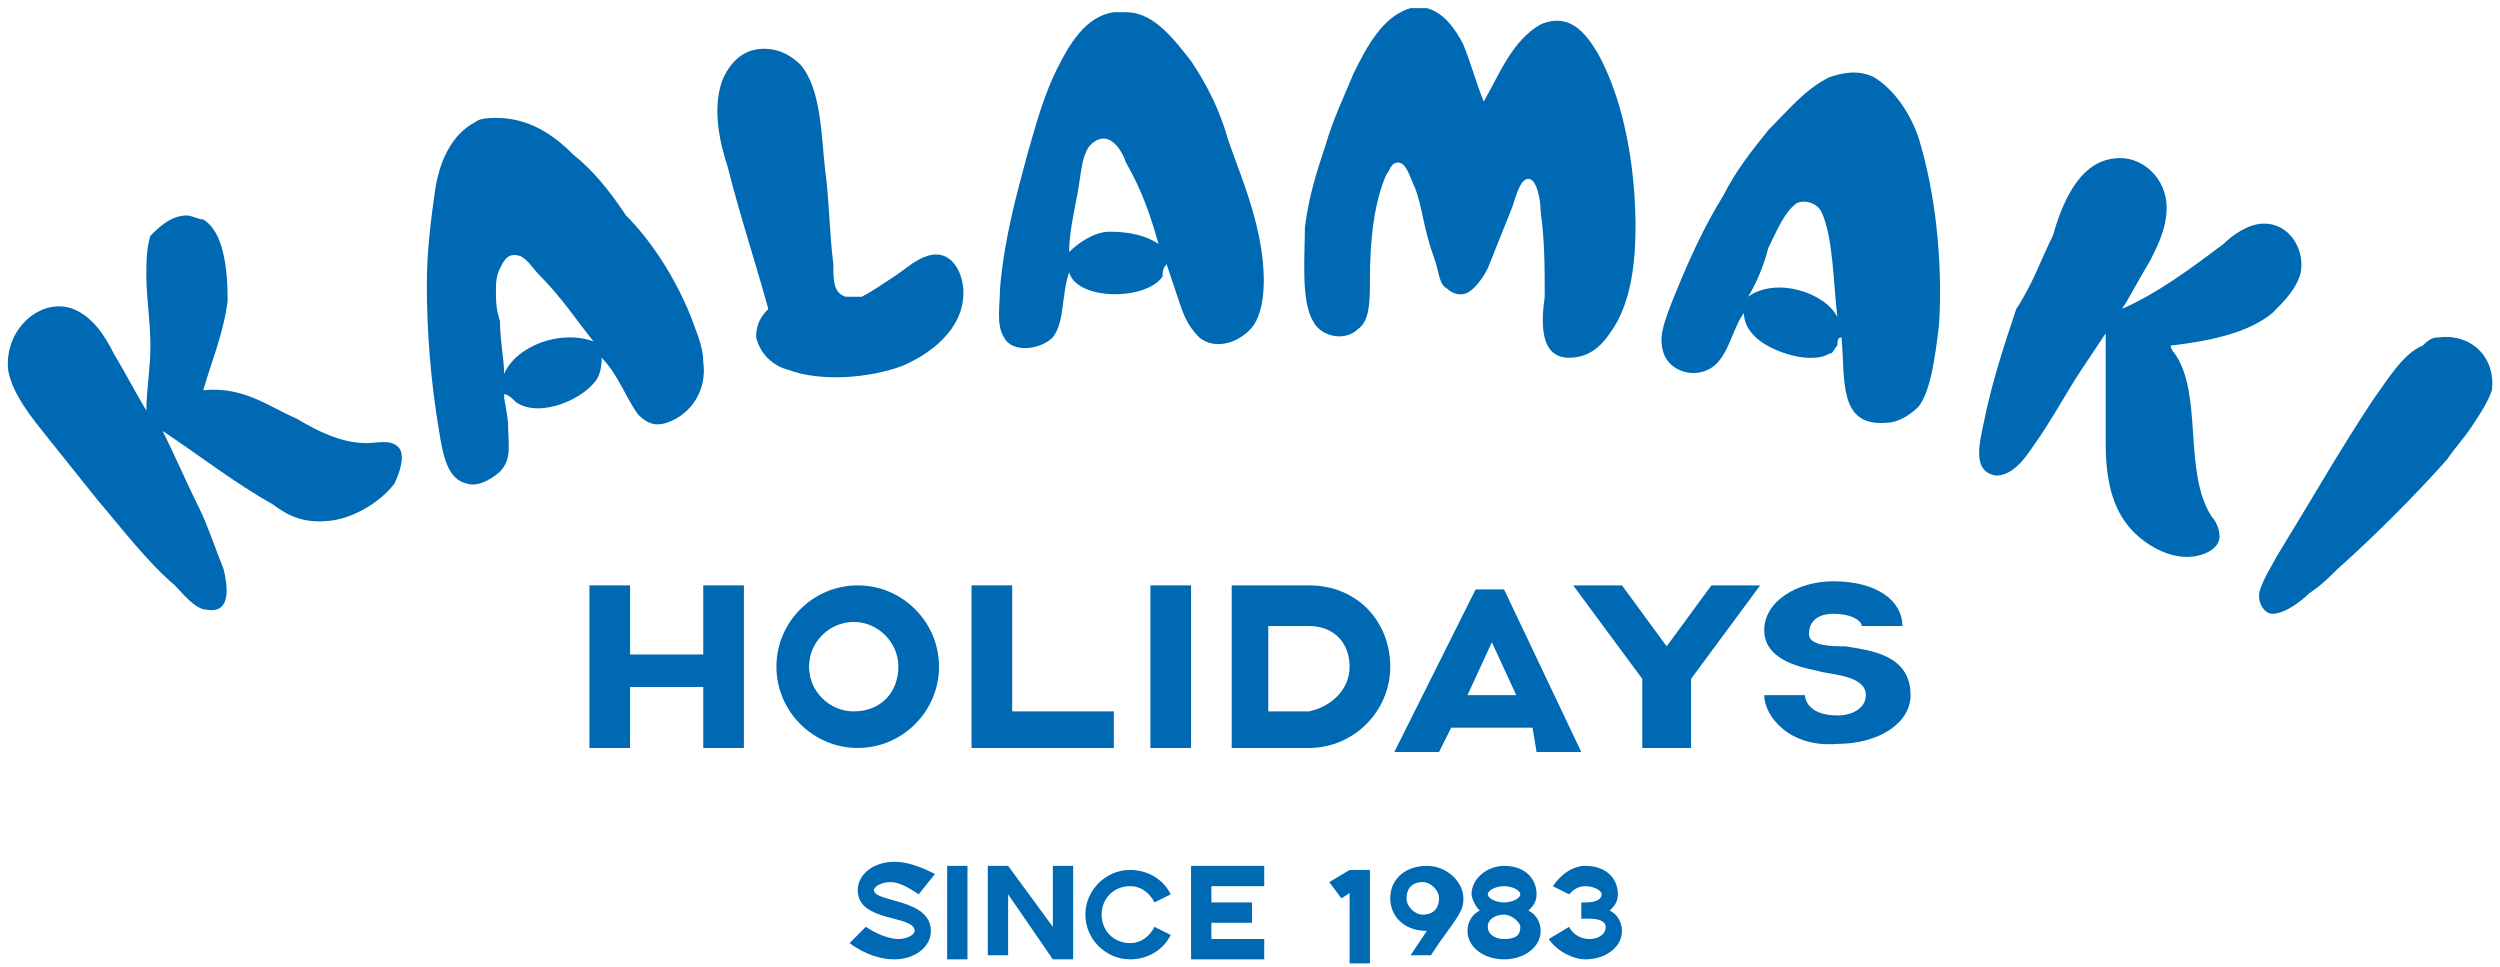
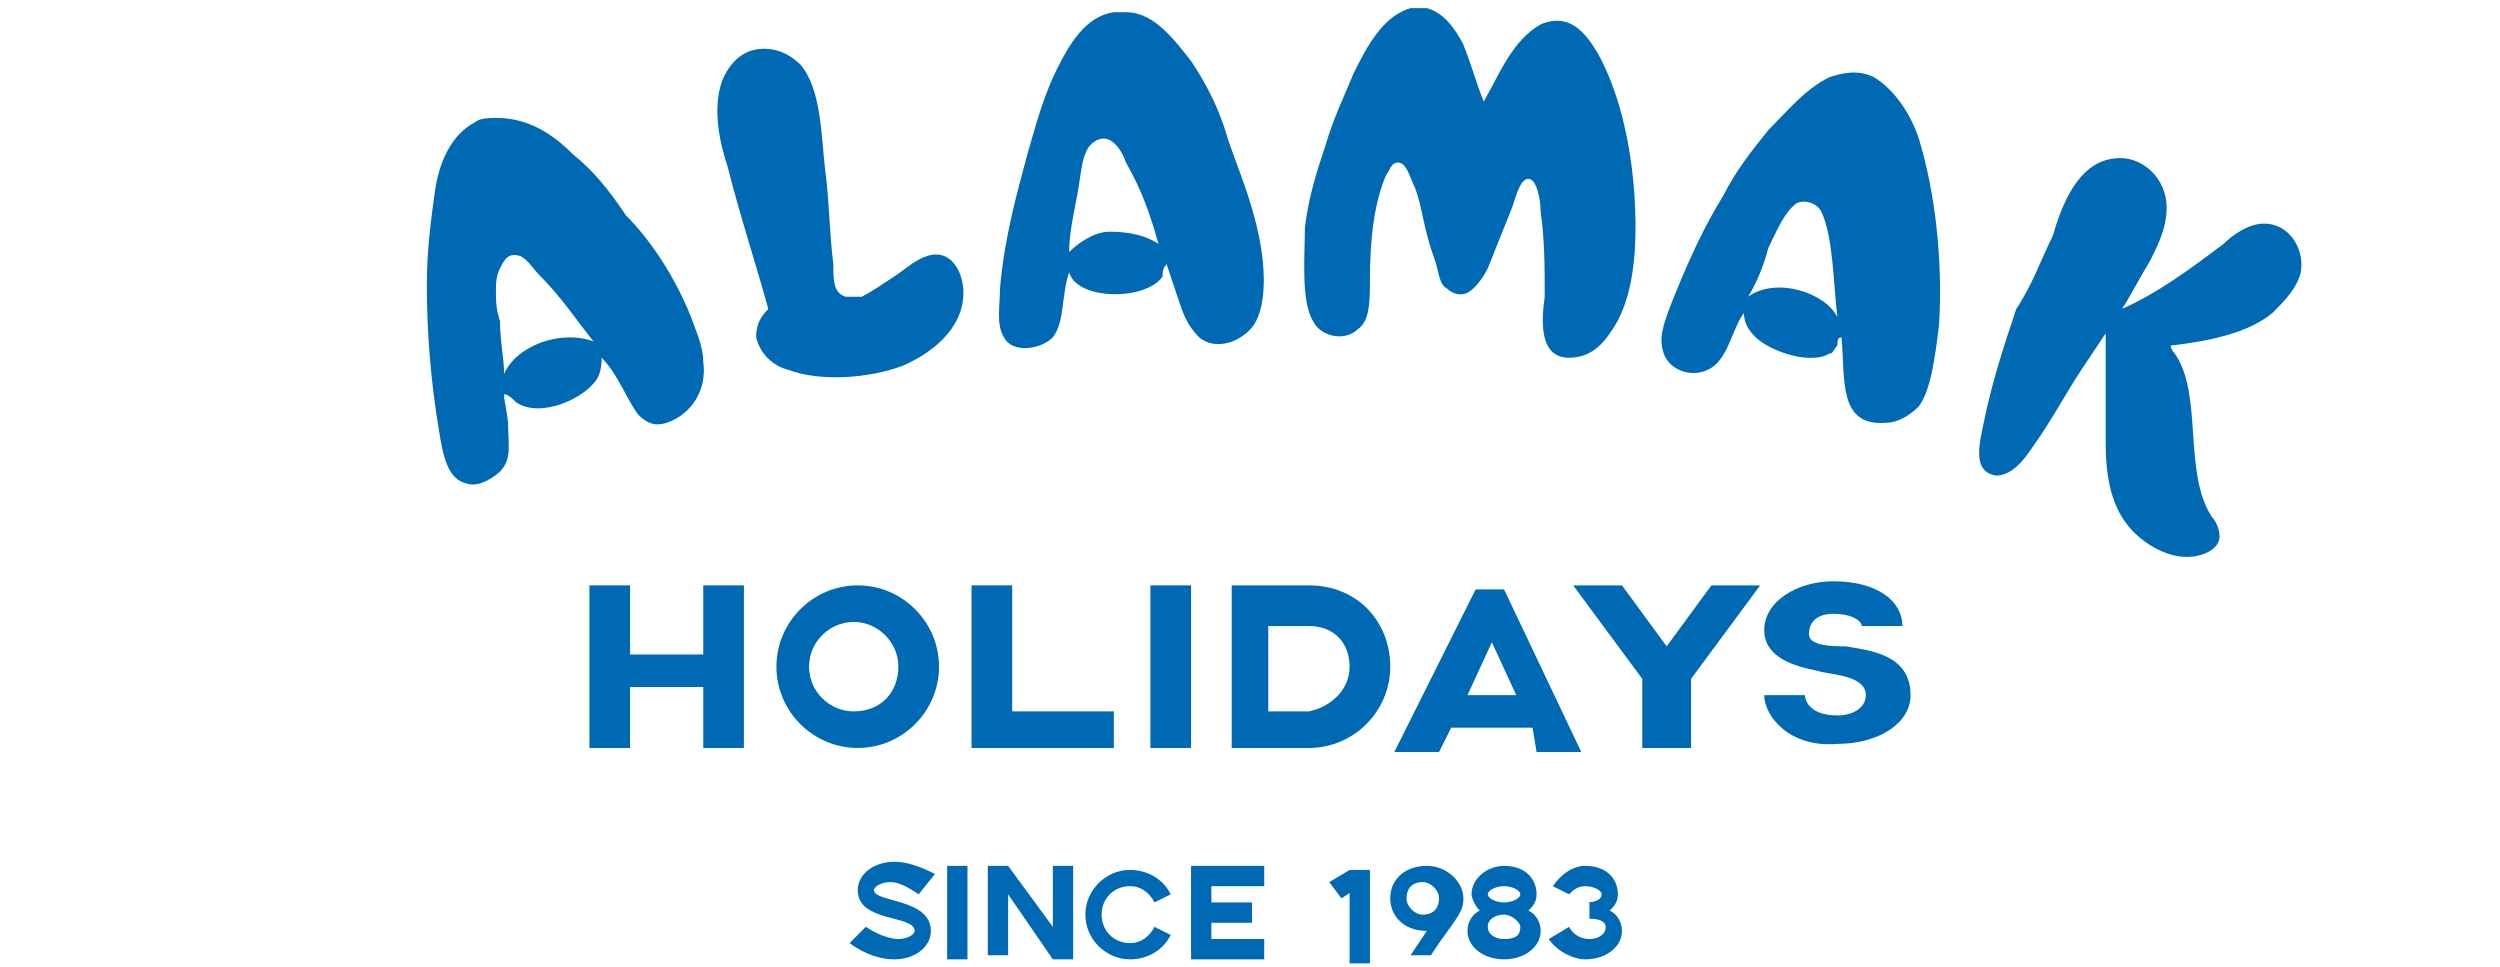
<svg xmlns="http://www.w3.org/2000/svg" version="1.1" id="Layer_1" x="0px" y="0px" viewBox="0 0 61.5 23.8" style="enable-background:new 0 0 61.5 23.8;" xml:space="preserve">
  <style type="text/css">
	.Drop_x0020_Shadow{fill:none;}
	.Outer_x0020_Glow_x0020_5_x0020_pt{fill:none;}
	.Blue_x0020_Neon{fill:none;stroke:#8AACDA;stroke-width:7;stroke-linecap:round;stroke-linejoin:round;}
	.Chrome_x0020_Highlight{fill:url(#SVGID_1_);stroke:#FFFFFF;stroke-width:0.363;stroke-miterlimit:1;}
	.Jive_GS{fill:#FFDD00;}
	.Alyssa_GS{fill:#A6D0E4;}
	.st0{fill-rule:evenodd;clip-rule:evenodd;fill:#0069B3;}
	.st1{fill:#0069B3;}
</style>
  <linearGradient id="SVGID_1_" gradientUnits="userSpaceOnUse" x1="-2" y1="-13.194" x2="-2" y2="-14.194">
    <stop offset="0" style="stop-color:#656565" />
    <stop offset="0.618" style="stop-color:#1B1B1B" />
    <stop offset="0.629" style="stop-color:#545454" />
    <stop offset="0.983" style="stop-color:#3E3E3E" />
  </linearGradient>
  <g>
    <g>
      <path class="st0" d="M28.7,6.5c-0.1,0.1-0.1,0.2-0.1,0.3c-0.4,0.6-2.1,0.6-2.3-0.1c-0.2,0.6-0.1,1.2-0.4,1.6c-0.3,0.3-1,0.4-1.2,0    c-0.2-0.3-0.1-0.8-0.1-1.2c0.1-1.2,0.4-2.3,0.7-3.4c0.2-0.7,0.4-1.4,0.7-2c0.3-0.6,0.7-1.3,1.4-1.4c0.1,0,0.2,0,0.3,0    c0.7,0,1.2,0.7,1.6,1.2c0.4,0.6,0.7,1.2,0.9,1.9c0.2,0.6,0.5,1.3,0.7,2.1c0.2,0.8,0.3,1.8,0,2.4c-0.2,0.4-0.9,0.8-1.4,0.4    C29.2,8,29.1,7.7,29,7.4C28.9,7.1,28.8,6.8,28.7,6.5z M27.7,4c-0.1-0.3-0.4-0.8-0.8-0.5c-0.3,0.2-0.3,0.8-0.4,1.3    c-0.1,0.5-0.2,1-0.2,1.4c0.2-0.2,0.6-0.5,1-0.5c0.5,0,0.9,0.1,1.2,0.3C28.3,5.3,28.1,4.7,27.7,4z" />
      <path class="st0" d="M36.5,2.5c0.4-0.7,0.7-1.5,1.4-1.9c0.7-0.3,1.1,0.2,1.4,0.7c0.5,0.9,0.8,2.1,0.9,3.4c0.1,1.4,0,2.7-0.6,3.5    c-0.2,0.3-0.5,0.6-1,0.6c-0.7,0-0.7-0.8-0.6-1.5c0-0.7,0-1.4-0.1-2.1c0-0.3-0.1-0.8-0.3-0.8c-0.2,0-0.3,0.4-0.4,0.7    c-0.2,0.5-0.4,1-0.6,1.5c-0.1,0.2-0.3,0.5-0.5,0.6c-0.2,0.1-0.4,0-0.5-0.1c-0.2-0.1-0.2-0.4-0.3-0.7C35,5.6,35,5.1,34.8,4.6    c-0.1-0.2-0.2-0.6-0.4-0.6c-0.2,0-0.2,0.2-0.3,0.3c-0.3,0.7-0.4,1.6-0.4,2.6c0,0.5,0,1-0.3,1.2c-0.3,0.3-0.9,0.2-1.1-0.2    c-0.3-0.5-0.2-1.6-0.2-2.3c0.1-0.8,0.3-1.4,0.5-2c0.2-0.7,0.5-1.3,0.7-1.8c0.3-0.6,0.7-1.4,1.4-1.6c0.1,0,0.3,0,0.4,0    c0.4,0.1,0.7,0.5,0.9,0.9C36.2,1.6,36.3,2,36.5,2.5z" />
      <path class="st0" d="M18.9,7.6c-0.3-1.1-0.7-2.3-1-3.5c-0.2-0.6-0.4-1.5-0.1-2.2c0.2-0.4,0.5-0.7,1-0.7c0.4,0,0.7,0.2,0.9,0.4    c0.5,0.6,0.5,1.7,0.6,2.6c0.1,0.7,0.1,1.5,0.2,2.3c0,0.4,0,0.7,0.3,0.8c0.1,0,0.3,0,0.4,0C21.4,7.2,21.7,7,22,6.8    c0.3-0.2,0.5-0.4,0.8-0.5c0.6-0.2,0.9,0.4,0.9,0.9c0,0.9-0.8,1.5-1.5,1.8c-0.8,0.3-2,0.4-2.8,0.1C19,9,18.7,8.7,18.6,8.3    C18.6,8,18.7,7.8,18.9,7.6z" />
      <path class="st0" d="M45.3,8.3c-0.1,0-0.1,0.1-0.1,0.2c-0.1,0.1-0.1,0.2-0.2,0.2c-0.5,0.3-1.6-0.1-1.9-0.5    c-0.1-0.1-0.2-0.3-0.2-0.5c-0.3,0.4-0.4,1.2-0.9,1.4c-0.4,0.2-1,0-1.1-0.5c-0.1-0.4,0.1-0.8,0.2-1.1c0.4-1,0.8-1.9,1.3-2.7    c0.3-0.6,0.7-1.1,1.1-1.6C44,2.7,44.4,2.2,45,1.9c0.3-0.1,0.7-0.2,1.1,0c0.5,0.3,0.9,0.9,1.1,1.5c0.4,1.3,0.6,3,0.5,4.6    c-0.1,0.8-0.2,1.6-0.5,2c-0.2,0.2-0.5,0.4-0.8,0.4C45.2,10.5,45.4,9.3,45.3,8.3z M44.8,5.2c-0.1-0.2-0.4-0.3-0.6-0.2    c-0.3,0.2-0.5,0.7-0.7,1.1C43.4,6.5,43.2,7,43,7.3c0.7-0.5,1.9-0.1,2.2,0.5C45.1,7,45.1,5.8,44.8,5.2z" />
      <path class="st0" d="M14.8,8.8c0,0.1,0,0.3-0.1,0.5c-0.3,0.5-1.4,1-2,0.6c-0.1-0.1-0.2-0.2-0.3-0.2c0,0.2,0.1,0.5,0.1,0.8    c0,0.4,0.1,0.8-0.2,1.1c-0.1,0.1-0.5,0.4-0.8,0.3c-0.5-0.1-0.6-0.7-0.7-1.3c-0.2-1.2-0.3-2.4-0.3-3.6c0-0.8,0.1-1.6,0.2-2.3    c0.1-0.7,0.4-1.4,1-1.7c0.1-0.1,0.4-0.1,0.5-0.1c0.8,0,1.4,0.4,1.9,0.9c0.5,0.4,0.9,0.9,1.3,1.5C16,5.9,16.6,6.8,17,7.8    c0.1,0.3,0.3,0.7,0.3,1.1c0.1,0.7-0.3,1.3-0.9,1.5c-0.3,0.1-0.5,0-0.7-0.2C15.4,9.8,15.2,9.2,14.8,8.8z M13.3,6.8    c-0.2-0.2-0.3-0.4-0.5-0.5c-0.3-0.1-0.4,0.1-0.5,0.3c-0.1,0.2-0.1,0.4-0.1,0.5c0,0.3,0,0.5,0.1,0.8c0,0.5,0.1,0.9,0.1,1.3    c0.3-0.7,1.4-1.1,2.2-0.8C14.2,7.9,13.8,7.3,13.3,6.8z" />
-       <path class="st0" d="M60,8.3c0.8-0.1,1.4,0.5,1.3,1.3c-0.1,0.3-0.3,0.6-0.5,0.9c-0.2,0.3-0.4,0.5-0.6,0.8    c-0.8,0.9-1.8,1.9-2.7,2.7c-0.2,0.2-0.4,0.4-0.7,0.6c-0.2,0.2-0.6,0.5-0.9,0.5c-0.2,0-0.4-0.3-0.3-0.6c0.1-0.3,0.3-0.6,0.4-0.8    c0.8-1.3,1.6-2.7,2.4-3.9c0.3-0.4,0.7-1.1,1.2-1.3C59.8,8.3,59.9,8.3,60,8.3z" />
-       <path class="st0" d="M5,9.6c1-0.1,1.6,0.4,2.3,0.7c0.5,0.3,1.1,0.6,1.7,0.6c0.3,0,0.6-0.1,0.8,0.1c0.2,0.2,0,0.7-0.1,0.9    c-0.3,0.4-0.9,0.8-1.5,0.9c-0.7,0.1-1.1-0.1-1.5-0.4c-0.9-0.5-1.8-1.2-2.7-1.8c0.3,0.6,0.6,1.3,0.9,1.9c0.2,0.4,0.4,1,0.6,1.5    c0.1,0.4,0.2,1.1-0.4,1c-0.3,0-0.6-0.4-0.8-0.6C3.6,13.8,3,13,2.4,12.3c-0.4-0.5-0.8-1-1.2-1.5c-0.4-0.5-0.9-1.1-1-1.7    C0.1,8.1,1,7.3,1.8,7.6c0.5,0.2,0.8,0.7,1,1.1c0.3,0.5,0.5,0.9,0.8,1.4c0-0.5,0.1-1,0.1-1.6c0-0.6-0.1-1.2-0.1-1.7    c0-0.3,0-0.7,0.1-1c0.2-0.2,0.5-0.5,0.9-0.5c0.1,0,0.3,0.1,0.4,0.1c0.5,0.3,0.6,1.2,0.6,2C5.5,8.2,5.2,8.9,5,9.6    C5,9.5,5,9.5,5,9.6z" />
      <path class="st0" d="M52.2,7.6c0.9-0.4,1.7-1,2.5-1.6c0.2-0.2,0.6-0.5,1-0.5c0.6,0,1,0.6,0.9,1.2c-0.1,0.4-0.4,0.7-0.7,1    c-0.6,0.5-1.6,0.7-2.5,0.8c0,0.1,0.1,0.2,0.1,0.2c0.7,1,0.2,2.9,0.9,4c0.1,0.1,0.2,0.3,0.2,0.5c0,0.3-0.4,0.5-0.8,0.5    c-0.5,0-1-0.3-1.3-0.6c-0.5-0.5-0.7-1.2-0.7-2.2c0-0.8,0-1.7,0-2.7c-0.2,0.3-0.4,0.6-0.6,0.9c-0.4,0.6-0.7,1.2-1.2,1.9    c-0.2,0.3-0.5,0.7-0.9,0.7c-0.6-0.1-0.4-0.8-0.3-1.3c0.2-1,0.5-1.9,0.8-2.8C50,7,50.2,6.4,50.5,5.8C50.7,5.1,51.1,4,52,3.9    c0.7-0.1,1.3,0.5,1.3,1.2c0,0.5-0.2,0.9-0.4,1.3C52.6,6.9,52.4,7.3,52.2,7.6z" />
    </g>
    <g>
      <path class="st1" d="M18.3,14.4v4h-1v-1.5h-1.8v1.5h-1v-4h1v1.7h1.8v-1.7H18.3z" />
      <path class="st1" d="M23.1,16.4c0,1.1-0.9,2-2,2c-1.1,0-2-0.9-2-2c0-1.1,0.9-2,2-2C22.2,14.4,23.1,15.3,23.1,16.4z M22.3,16.4    c0-0.7-0.5-1.2-1.2-1.2c-0.7,0-1.2,0.5-1.2,1.2c0,0.7,0.5,1.2,1.2,1.2C21.7,17.6,22.3,17.1,22.3,16.4z" />
      <path class="st1" d="M27.4,17.4v1h-3.5v-4h1v3.1H27.4z" />
      <path class="st1" d="M29.3,14.4v4h-1v-4H29.3z" />
      <path class="st1" d="M34.2,16.4c0,1.1-0.9,2-2,2h-1.9v-4h1.9C33.4,14.4,34.2,15.3,34.2,16.4z M33.2,16.4c0-0.6-0.4-1-1-1    c-0.3,0-1,0-1,0v2.1h1C32.7,17.4,33.2,17,33.2,16.4z" />
      <path class="st1" d="M37.7,17.9h-2l-0.3,0.6h-1.1l2-4h0.7l1.9,4h-1.1L37.7,17.9z M37.3,17.1l-0.6-1.3l-0.6,1.3H37.3z" />
      <path class="st1" d="M43.3,14.4l-1.7,2.3v1.7h-1.2v-1.7l-1.7-2.3h1.2l1.1,1.5l1.1-1.5H43.3z" />
      <path class="st1" d="M43.4,17.1h1c0,0,0,0.5,0.8,0.5c0.4,0,0.7-0.2,0.7-0.5c0-0.5-0.9-0.5-1.2-0.6c-0.5-0.1-1.3-0.3-1.3-1    c0-0.7,0.8-1.2,1.7-1.2c1.1,0,1.7,0.5,1.7,1.1h-1c0-0.1-0.2-0.3-0.7-0.3c-0.4,0-0.6,0.2-0.6,0.5c0,0.3,0.6,0.3,0.9,0.3    c0.6,0.1,1.6,0.2,1.6,1.2c0,0.7-0.8,1.2-1.8,1.2C44,18.4,43.4,17.6,43.4,17.1z" />
      <path class="st1" d="M22.9,16.4c0,1-0.8,1.8-1.8,1.8c-1,0-1.8-0.8-1.8-1.8c0-1,0.8-1.8,1.8-1.8C22.1,14.6,22.9,15.4,22.9,16.4z     M22.1,16.4c0-0.6-0.5-1.1-1.1-1.1c-0.6,0-1.1,0.5-1.1,1.1c0,0.6,0.5,1.1,1.1,1.1C21.7,17.5,22.1,17,22.1,16.4z" />
    </g>
  </g>
  <g>
    <path class="st1" d="M21.3,22.8c0.3,0.2,0.6,0.3,0.8,0.3c0.2,0,0.4-0.1,0.4-0.2c0-0.4-1.4-0.2-1.4-1c0-0.4,0.4-0.7,0.9-0.7   c0.3,0,0.6,0.1,1,0.3L22.6,22c-0.3-0.2-0.5-0.3-0.7-0.3c-0.2,0-0.4,0.1-0.4,0.2c0,0.3,1.4,0.2,1.4,1c0,0.4-0.4,0.7-0.9,0.7   c-0.3,0-0.7-0.1-1.1-0.4L21.3,22.8z" />
    <path class="st1" d="M23.3,21.3h0.5v2.3h-0.5V21.3z" />
    <path class="st1" d="M24.3,21.3h0.5l1.1,1.5v-1.5h0.5v2.3h-0.5L24.8,22v1.5h-0.5V21.3z" />
    <path class="st1" d="M28.8,23c-0.2,0.4-0.6,0.6-1,0.6c-0.6,0-1.1-0.5-1.1-1.1c0-0.6,0.5-1.1,1.1-1.1c0.4,0,0.8,0.2,1,0.6l-0.4,0.2   c-0.1-0.2-0.3-0.4-0.6-0.4c-0.4,0-0.7,0.3-0.7,0.7c0,0.4,0.3,0.7,0.7,0.7c0.3,0,0.5-0.2,0.6-0.4L28.8,23z" />
    <path class="st1" d="M29.3,21.3h1.8v0.5h-1.3v0.4h1v0.5h-1v0.4h1.3v0.5h-1.8V21.3z" />
    <path class="st1" d="M33.3,21.9l-0.3,0.2l-0.3-0.4l0.5-0.3h0.5v2.3h-0.5V21.9z" />
    <path class="st1" d="M35.1,22.9c-0.6,0-0.9-0.4-0.9-0.8c0-0.5,0.4-0.8,0.9-0.8c0.5,0,0.9,0.4,0.9,0.8c0,0.3-0.1,0.4-0.6,1.1   l-0.2,0.3l-0.5,0L35.1,22.9z M35,22.5c0.3,0,0.4-0.2,0.4-0.4c0-0.2-0.2-0.4-0.4-0.4c-0.3,0-0.4,0.2-0.4,0.4   C34.6,22.3,34.8,22.5,35,22.5z" />
    <path class="st1" d="M36.2,22c0-0.4,0.4-0.7,0.8-0.7c0.5,0,0.8,0.3,0.8,0.7c0,0.2-0.1,0.3-0.2,0.4c0.2,0.1,0.3,0.3,0.3,0.5   c0,0.4-0.4,0.7-0.9,0.7c-0.5,0-0.9-0.3-0.9-0.7c0-0.2,0.1-0.4,0.3-0.5C36.3,22.3,36.2,22.1,36.2,22z M37,23.1   c0.3,0,0.4-0.1,0.4-0.3c0-0.1-0.2-0.3-0.4-0.3c-0.2,0-0.4,0.1-0.4,0.3C36.6,23,36.8,23.1,37,23.1z M37,22.2c0.2,0,0.4-0.1,0.4-0.2   c0-0.1-0.2-0.2-0.4-0.2c-0.2,0-0.4,0.1-0.4,0.2C36.6,22.1,36.8,22.2,37,22.2z" />
-     <path class="st1" d="M38.6,22.8c0.1,0.2,0.3,0.3,0.5,0.3c0.2,0,0.4-0.1,0.4-0.3c0-0.1-0.1-0.2-0.4-0.2h-0.2v-0.4H39   c0.3,0,0.4-0.1,0.4-0.2c0-0.1-0.2-0.2-0.4-0.2c-0.2,0-0.3,0.1-0.4,0.2l-0.4-0.2c0.2-0.3,0.5-0.5,0.8-0.5c0.5,0,0.8,0.3,0.8,0.7   c0,0.2-0.1,0.3-0.2,0.4c0.2,0.1,0.3,0.3,0.3,0.5c0,0.4-0.4,0.7-0.9,0.7c-0.3,0-0.7-0.2-0.9-0.5L38.6,22.8z" />
+     <path class="st1" d="M38.6,22.8c0.1,0.2,0.3,0.3,0.5,0.3c0.2,0,0.4-0.1,0.4-0.3c0-0.1-0.1-0.2-0.4-0.2v-0.4H39   c0.3,0,0.4-0.1,0.4-0.2c0-0.1-0.2-0.2-0.4-0.2c-0.2,0-0.3,0.1-0.4,0.2l-0.4-0.2c0.2-0.3,0.5-0.5,0.8-0.5c0.5,0,0.8,0.3,0.8,0.7   c0,0.2-0.1,0.3-0.2,0.4c0.2,0.1,0.3,0.3,0.3,0.5c0,0.4-0.4,0.7-0.9,0.7c-0.3,0-0.7-0.2-0.9-0.5L38.6,22.8z" />
  </g>
</svg>